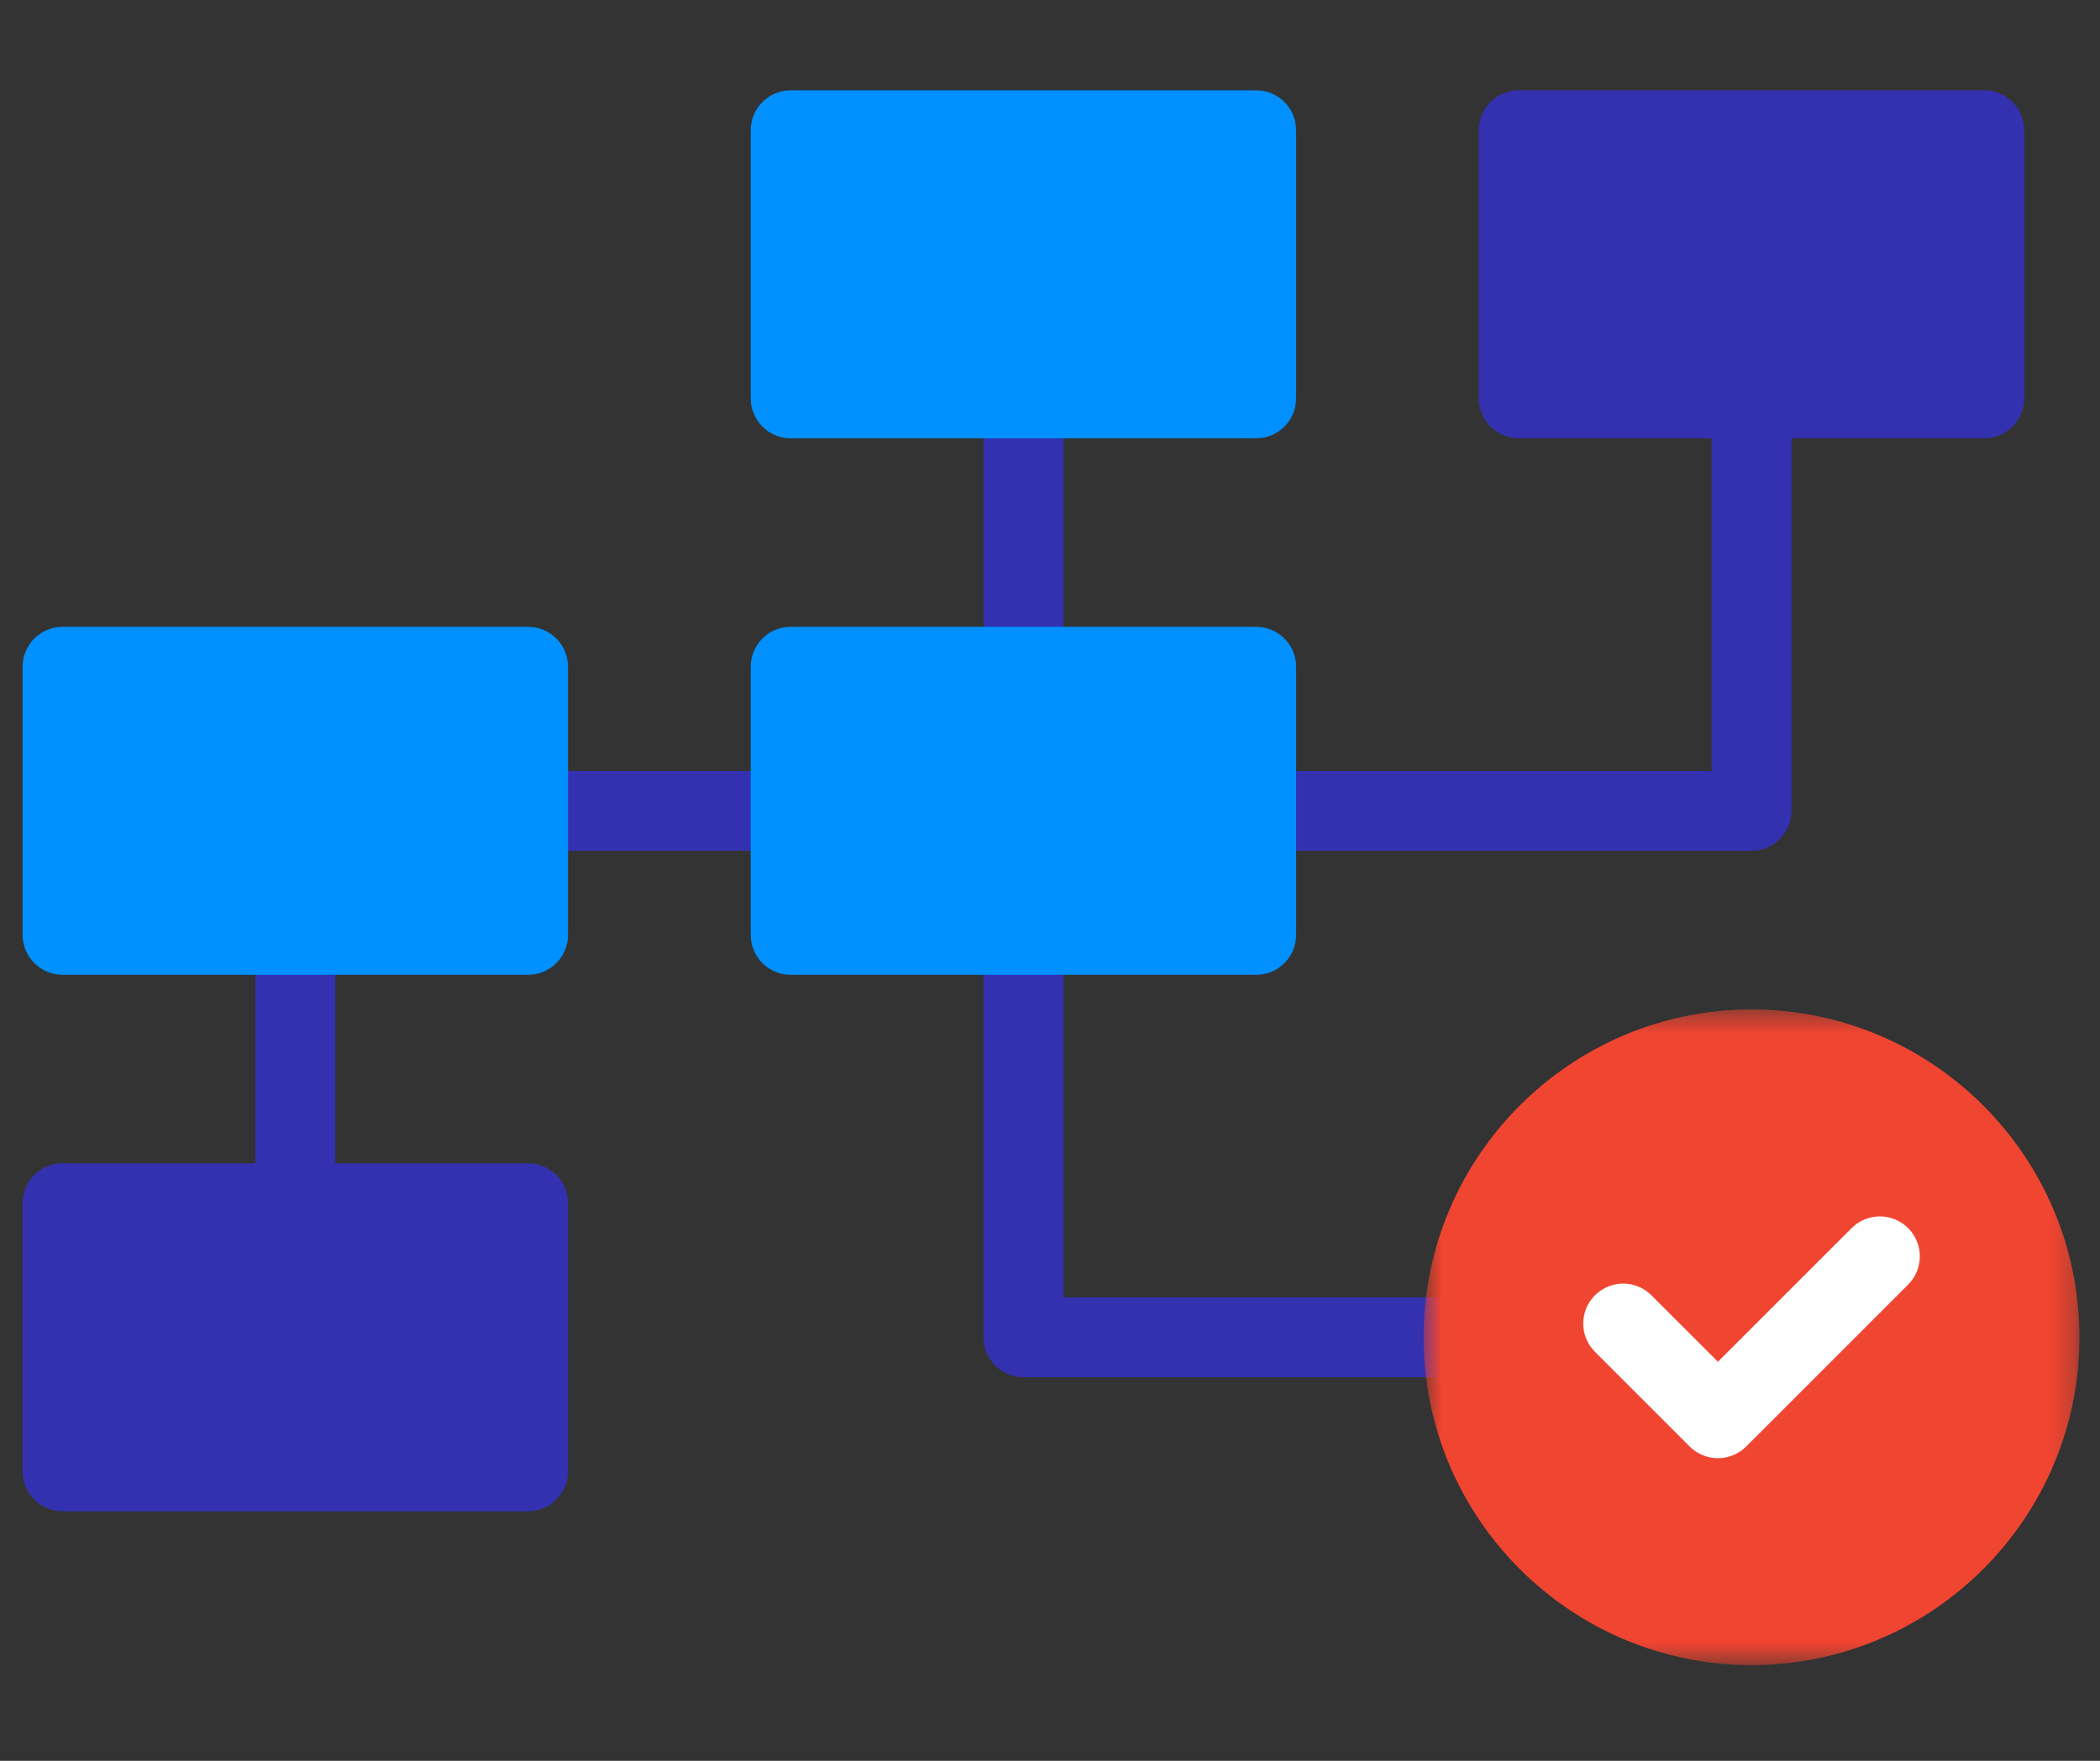
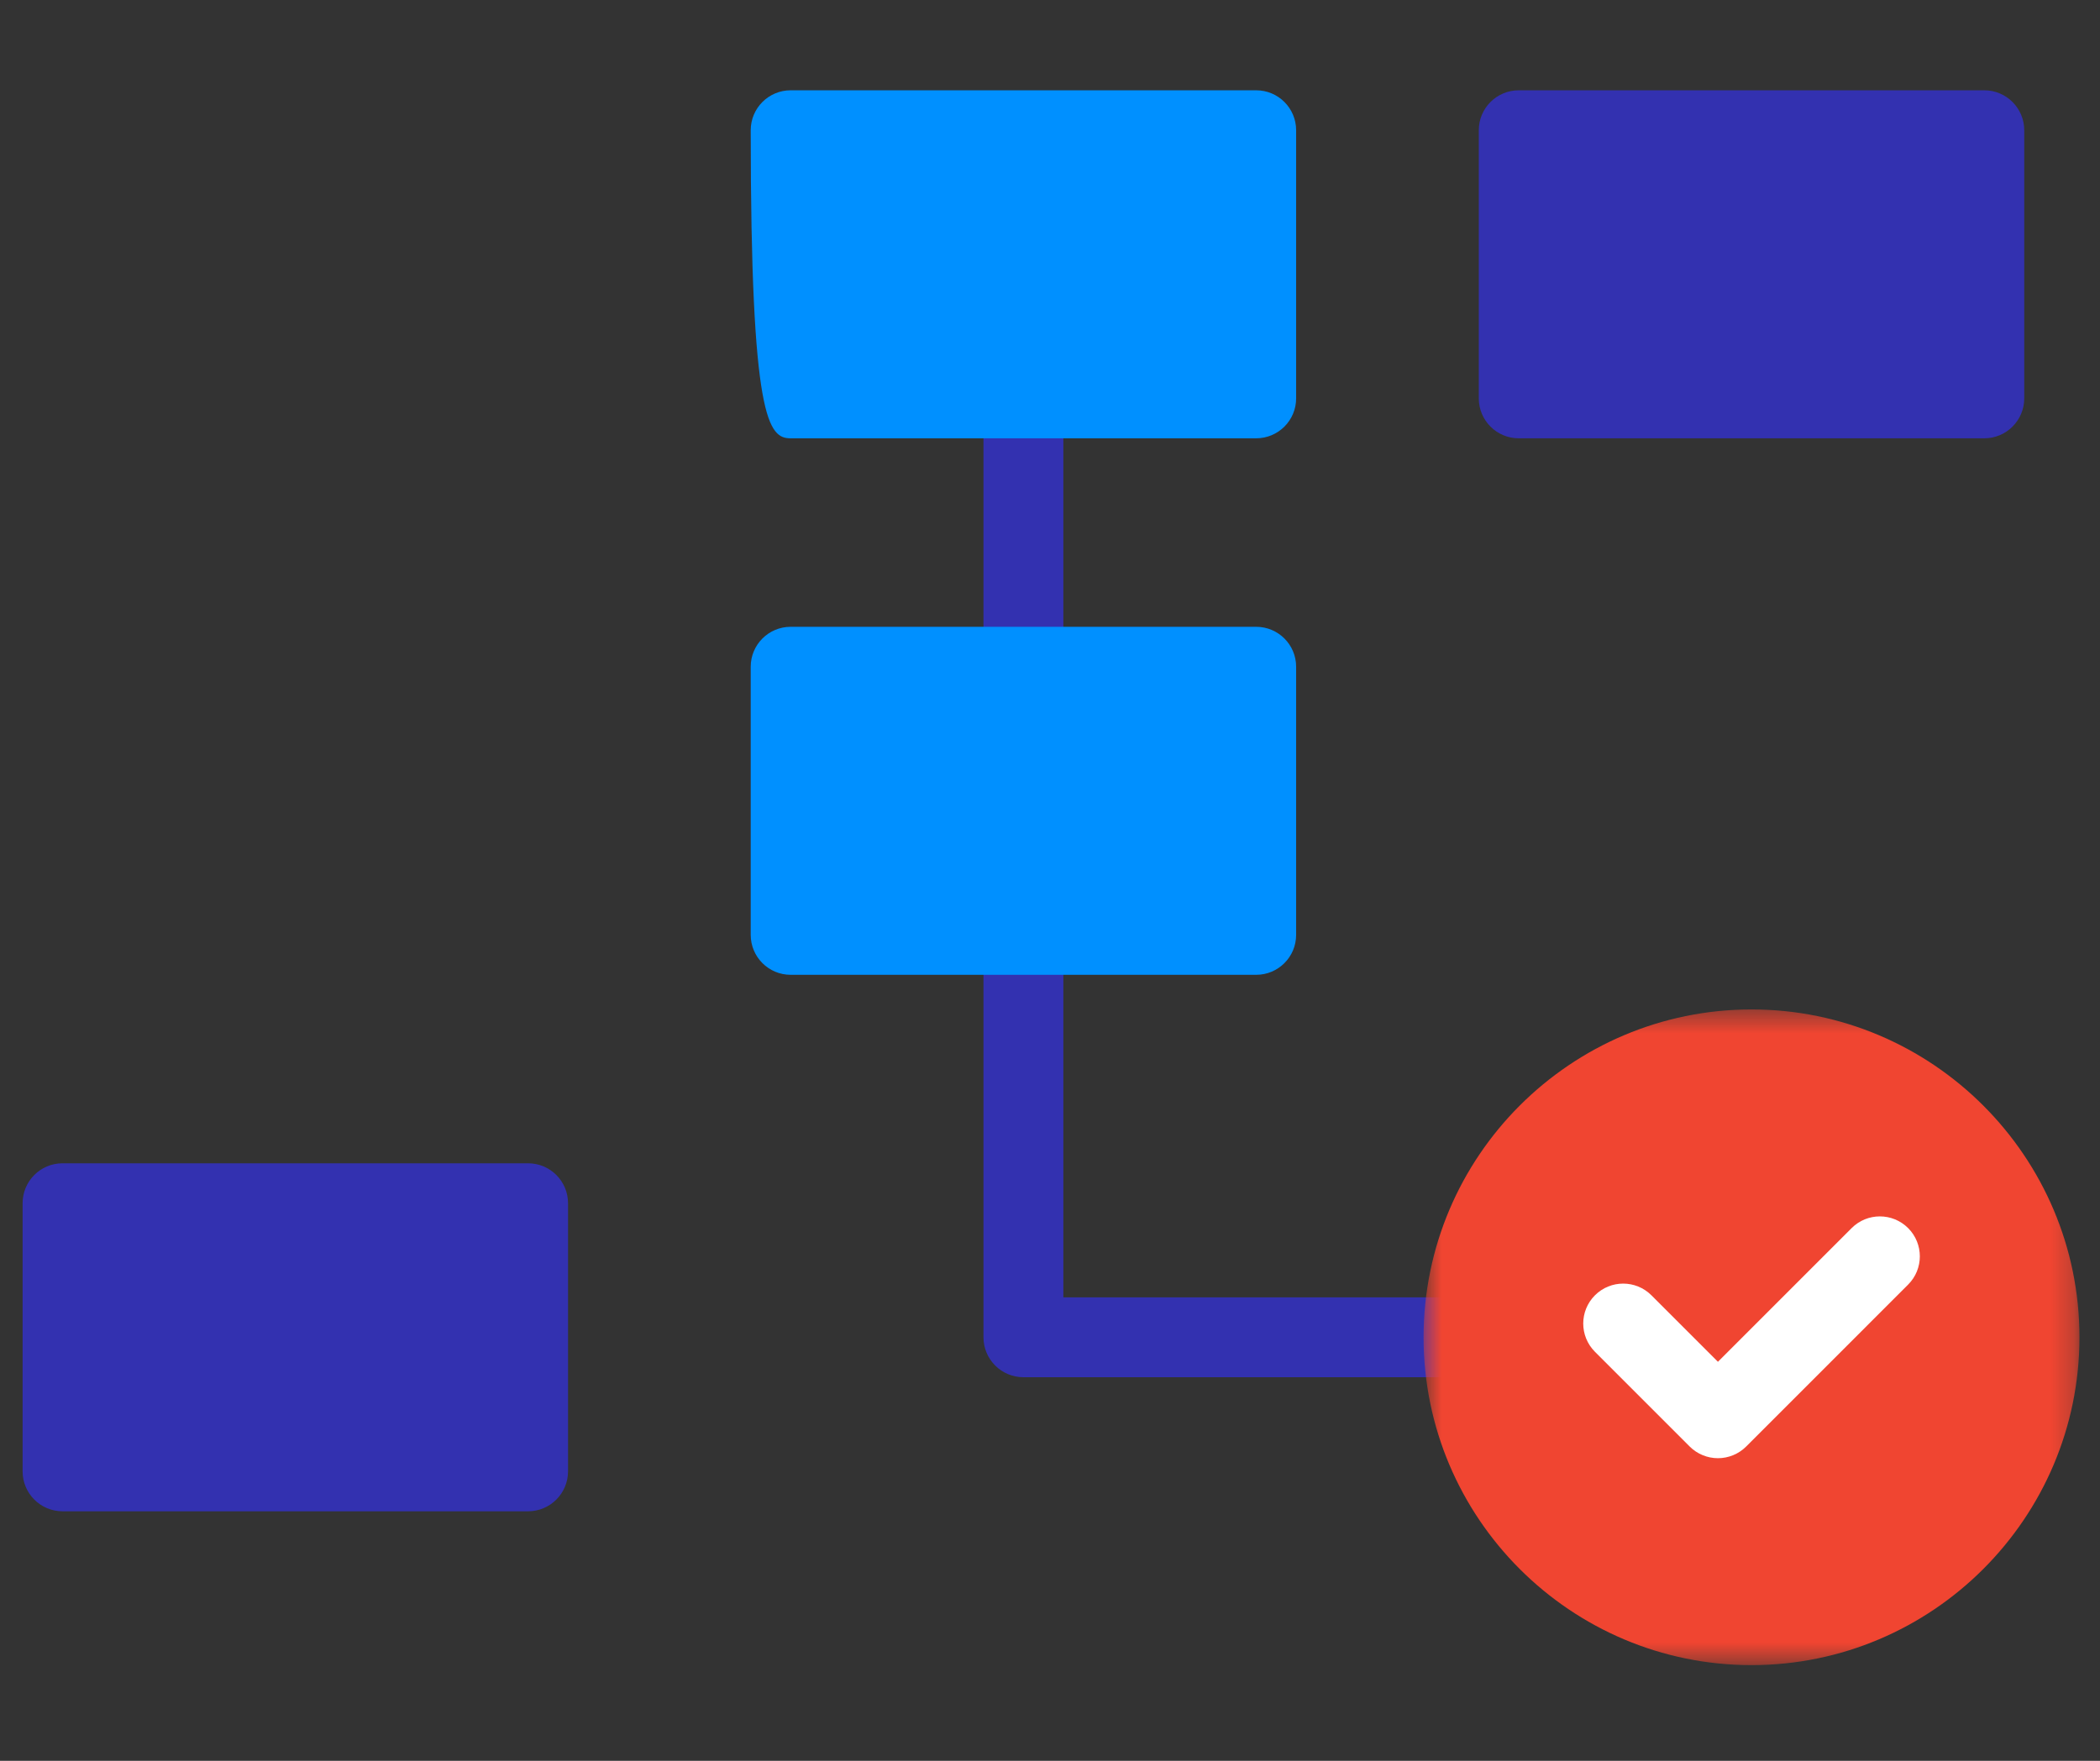
<svg xmlns="http://www.w3.org/2000/svg" xmlns:xlink="http://www.w3.org/1999/xlink" width="93px" height="78px" viewBox="0 0 93 78" version="1.1">
  <rect x="0" y="0" width="93" height="78" fill="#333333" stroke="none" />
  <title>icon_blockchain_3</title>
  <desc>Created with Sketch.</desc>
  <defs>
    <polygon id="path-1" points="0.711 0.442 29.756 0.442 29.756 29.487 0.711 29.487" />
  </defs>
  <g id="icon_blockchain_3" stroke="none" stroke-width="1" fill="none" fill-rule="evenodd">
    <g id="Group-22" transform="translate(1, 4)">
      <path d="M76.567,57.008 L44.323,57.008 C43.347,57.008 42.554,56.216 42.554,55.239 L42.554,8.601 C42.554,7.624 43.347,6.832 44.323,6.832 C45.3,6.832 46.092,7.624 46.092,8.601 L46.092,53.47 L76.567,53.47 C77.543,53.47 78.336,54.262 78.336,55.239 C78.336,56.216 77.543,57.008 76.567,57.008" id="Fill-1" fill="#3331B0" />
-       <path d="M76.567,33.689 L16.216,33.689 C15.239,33.689 14.447,32.896 14.447,31.92 C14.447,30.943 15.239,30.151 16.216,30.151 L74.798,30.151 L74.798,7.709 C74.798,6.732 75.59,5.939 76.567,5.939 C77.543,5.939 78.336,6.732 78.336,7.709 L78.336,31.92 C78.336,32.896 77.543,33.689 76.567,33.689" id="Fill-3" fill="#3331B0" />
-       <path d="M12.079,57.008 C11.102,57.008 10.309,56.216 10.309,55.239 L10.309,33.093 C10.309,32.116 11.102,31.324 12.079,31.324 C13.055,31.324 13.848,32.116 13.848,33.093 L13.848,55.239 C13.848,56.216 13.055,57.008 12.079,57.008" id="Fill-5" fill="#3331B0" />
      <g id="Group-9" transform="translate(61.333, 40.274)">
        <mask id="mask-2" fill="white">
          <use xlink:href="#path-1" />
        </mask>
        <g id="Clip-8" />
        <path d="M15.234,0.442 C7.226,0.442 0.711,6.957 0.711,14.965 C0.711,22.973 7.226,29.487 15.234,29.487 C23.241,29.487 29.757,22.973 29.757,14.965 C29.757,6.957 23.241,0.442 15.234,0.442" id="Fill-7" fill="#F04531" mask="url(#mask-2)" />
      </g>
      <path d="M75.08,60.595 C74.612,60.595 74.161,60.409 73.828,60.077 L69.633,55.881 C68.942,55.189 68.942,54.07 69.633,53.379 C70.324,52.688 71.443,52.688 72.135,53.379 L75.08,56.324 L81.001,50.402 C81.691,49.711 82.811,49.711 83.503,50.402 C84.194,51.093 84.194,52.214 83.503,52.904 L76.331,60.077 C75.999,60.409 75.548,60.595 75.08,60.595" id="Fill-10" fill="#FFFFFF" />
      <path d="M22.386,47.531 L1.77,47.531 C0.792,47.531 0.001,48.323 0.001,49.3 L0.001,61.177 C0.001,62.154 0.792,62.947 1.77,62.947 L22.386,62.947 C23.363,62.947 24.156,62.154 24.156,61.177 L24.156,49.3 C24.156,48.323 23.363,47.531 22.386,47.531" id="Fill-12" fill="#3331B0" />
-       <path d="M22.386,23.766 L1.77,23.766 C0.792,23.766 0.001,24.559 0.001,25.535 L0.001,37.413 C0.001,38.389 0.792,39.182 1.77,39.182 L22.386,39.182 C23.363,39.182 24.156,38.389 24.156,37.413 L24.156,25.535 C24.156,24.559 23.363,23.766 22.386,23.766" id="Fill-14" fill="#0090FF" />
      <path d="M54.631,23.766 L34.015,23.766 C33.037,23.766 32.246,24.559 32.246,25.535 L32.246,37.413 C32.246,38.389 33.037,39.182 34.015,39.182 L54.631,39.182 C55.608,39.182 56.4,38.389 56.4,37.413 L56.4,25.535 C56.4,24.559 55.608,23.766 54.631,23.766" id="Fill-16" fill="#0090FF" />
-       <path d="M54.631,-7.10542736e-15 L34.015,-7.10542736e-15 C33.037,-7.10542736e-15 32.246,0.793 32.246,1.769 L32.246,13.647 C32.246,14.623 33.037,15.416 34.015,15.416 L54.631,15.416 C55.608,15.416 56.4,14.623 56.4,13.647 L56.4,1.769 C56.4,0.793 55.608,-7.10542736e-15 54.631,-7.10542736e-15" id="Fill-18" fill="#0090FF" />
+       <path d="M54.631,-7.10542736e-15 L34.015,-7.10542736e-15 C33.037,-7.10542736e-15 32.246,0.793 32.246,1.769 C32.246,14.623 33.037,15.416 34.015,15.416 L54.631,15.416 C55.608,15.416 56.4,14.623 56.4,13.647 L56.4,1.769 C56.4,0.793 55.608,-7.10542736e-15 54.631,-7.10542736e-15" id="Fill-18" fill="#0090FF" />
      <path d="M86.876,-7.10542736e-15 L66.258,-7.10542736e-15 C65.282,-7.10542736e-15 64.489,0.793 64.489,1.769 L64.489,13.647 C64.489,14.623 65.282,15.416 66.258,15.416 L86.876,15.416 C87.852,15.416 88.645,14.623 88.645,13.647 L88.645,1.769 C88.645,0.793 87.852,-7.10542736e-15 86.876,-7.10542736e-15" id="Fill-20" fill="#3331B0" />
    </g>
  </g>
</svg>